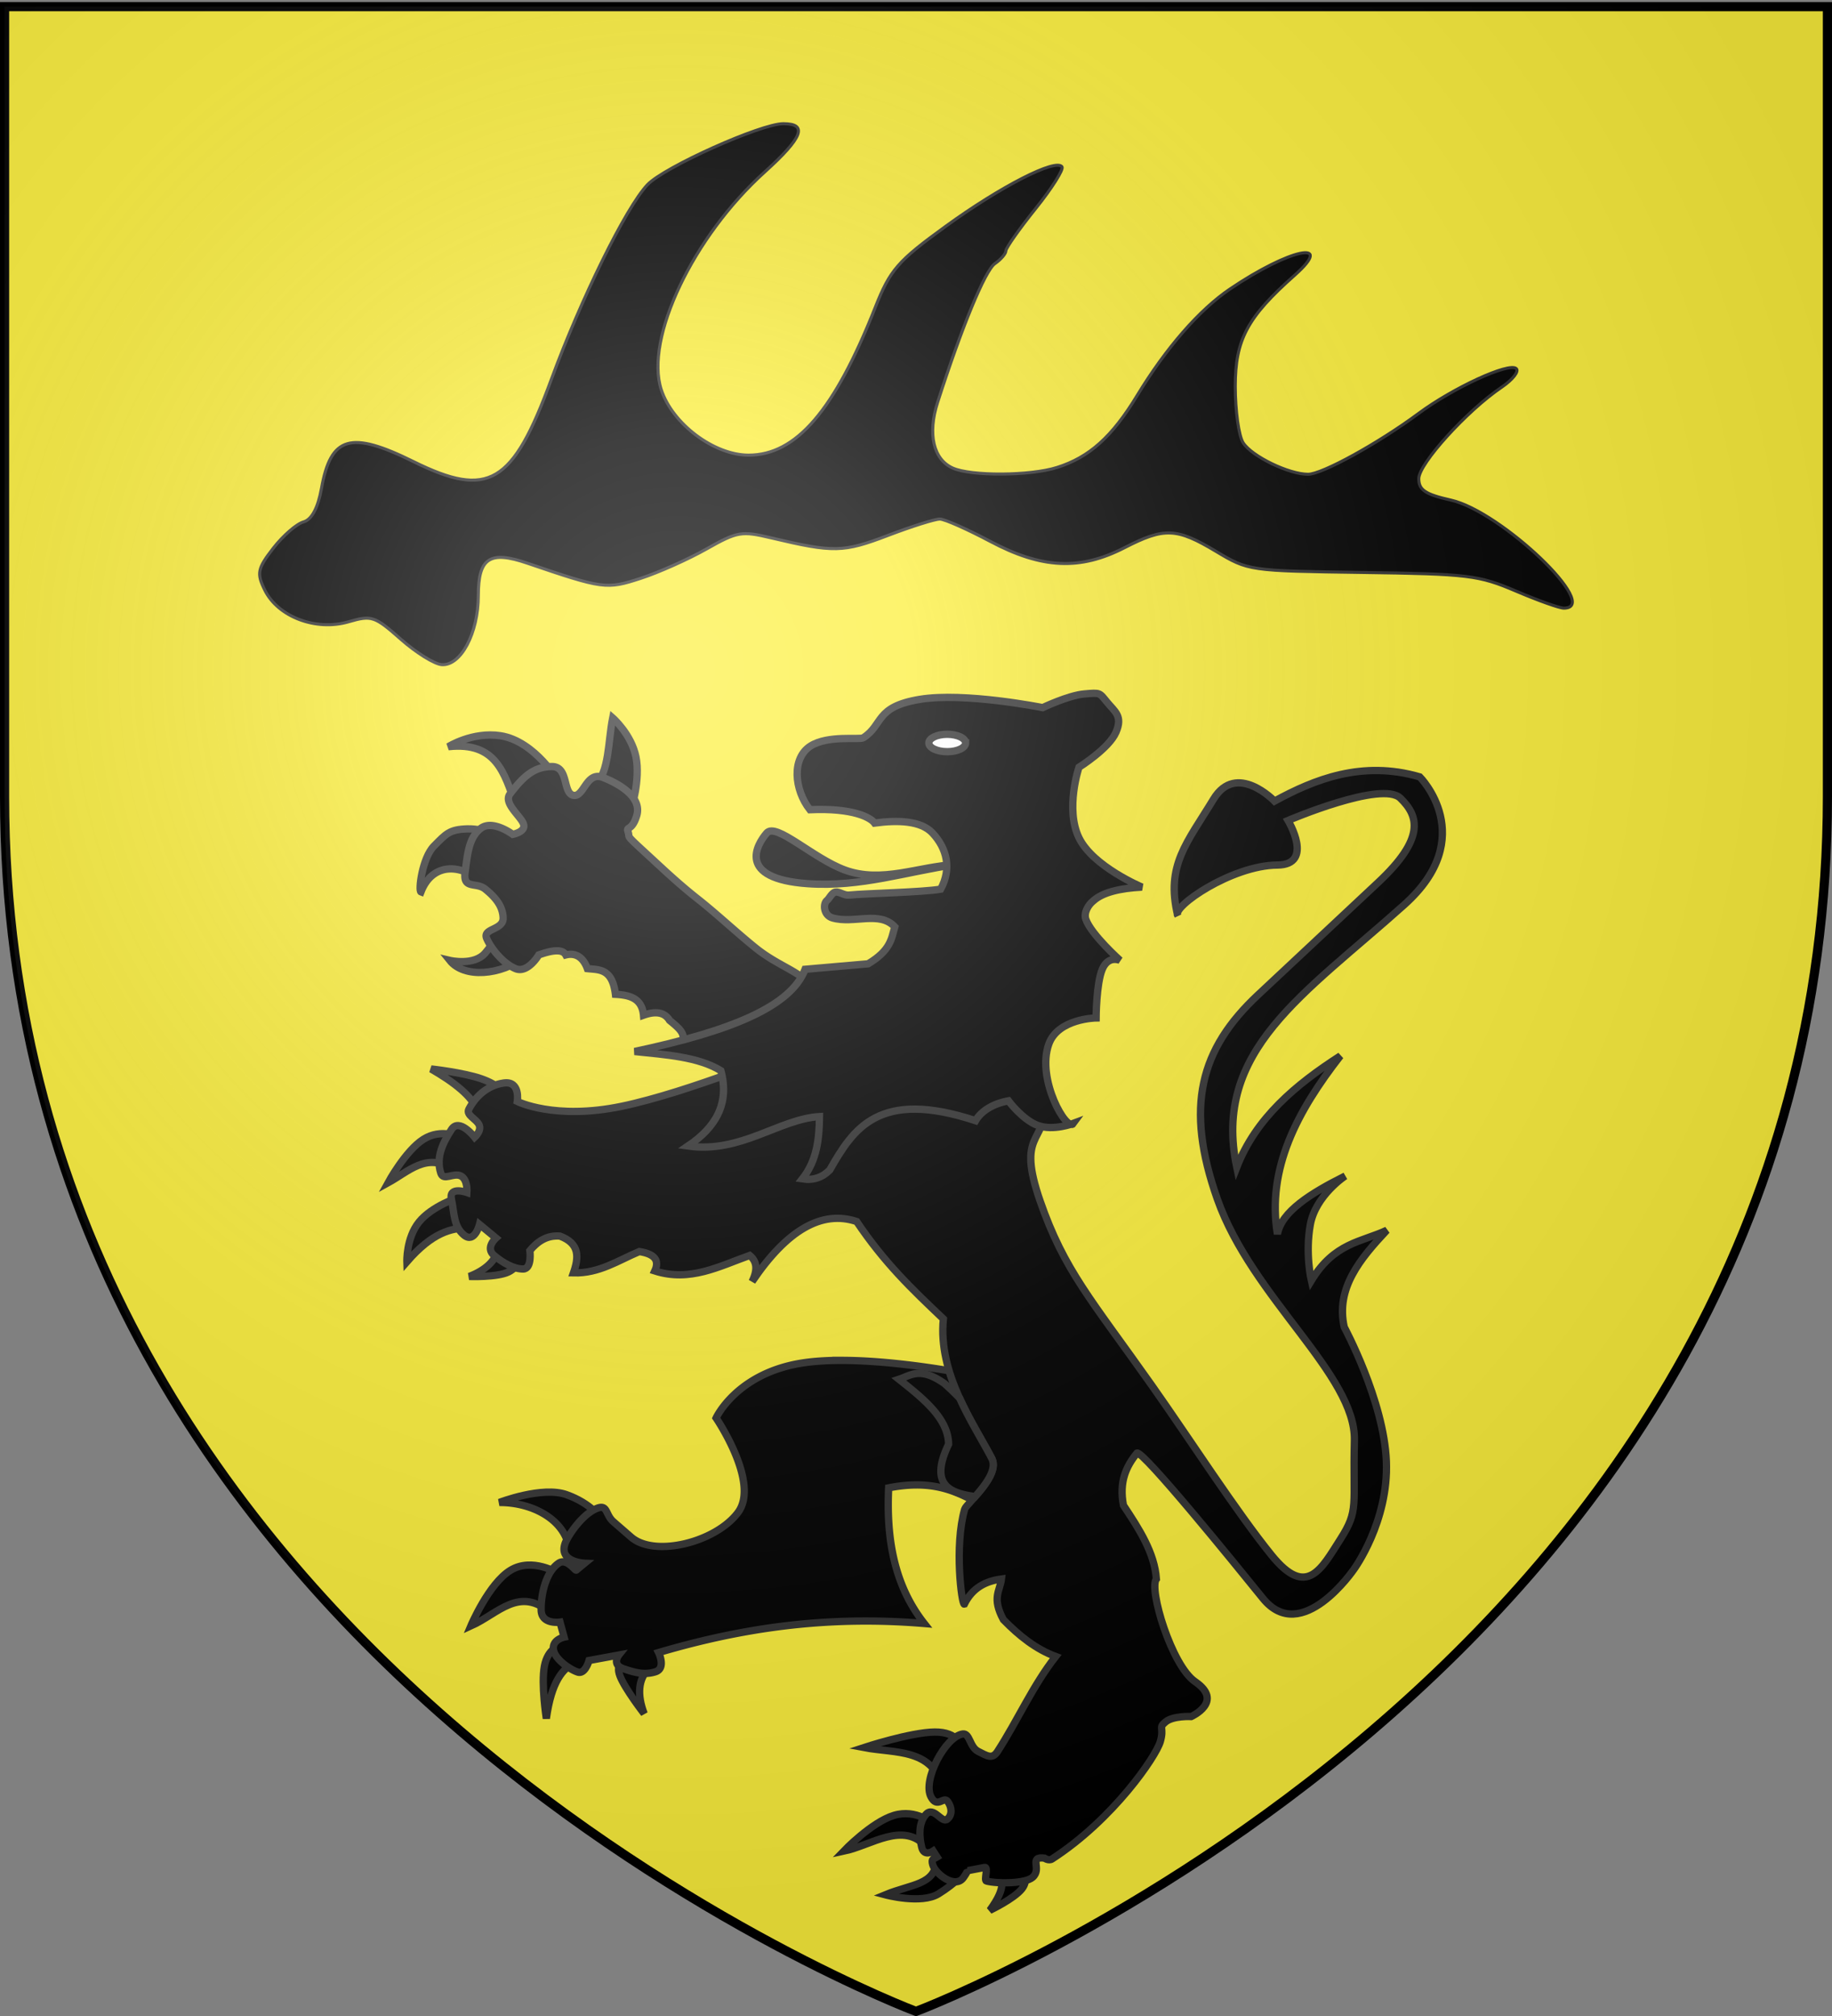
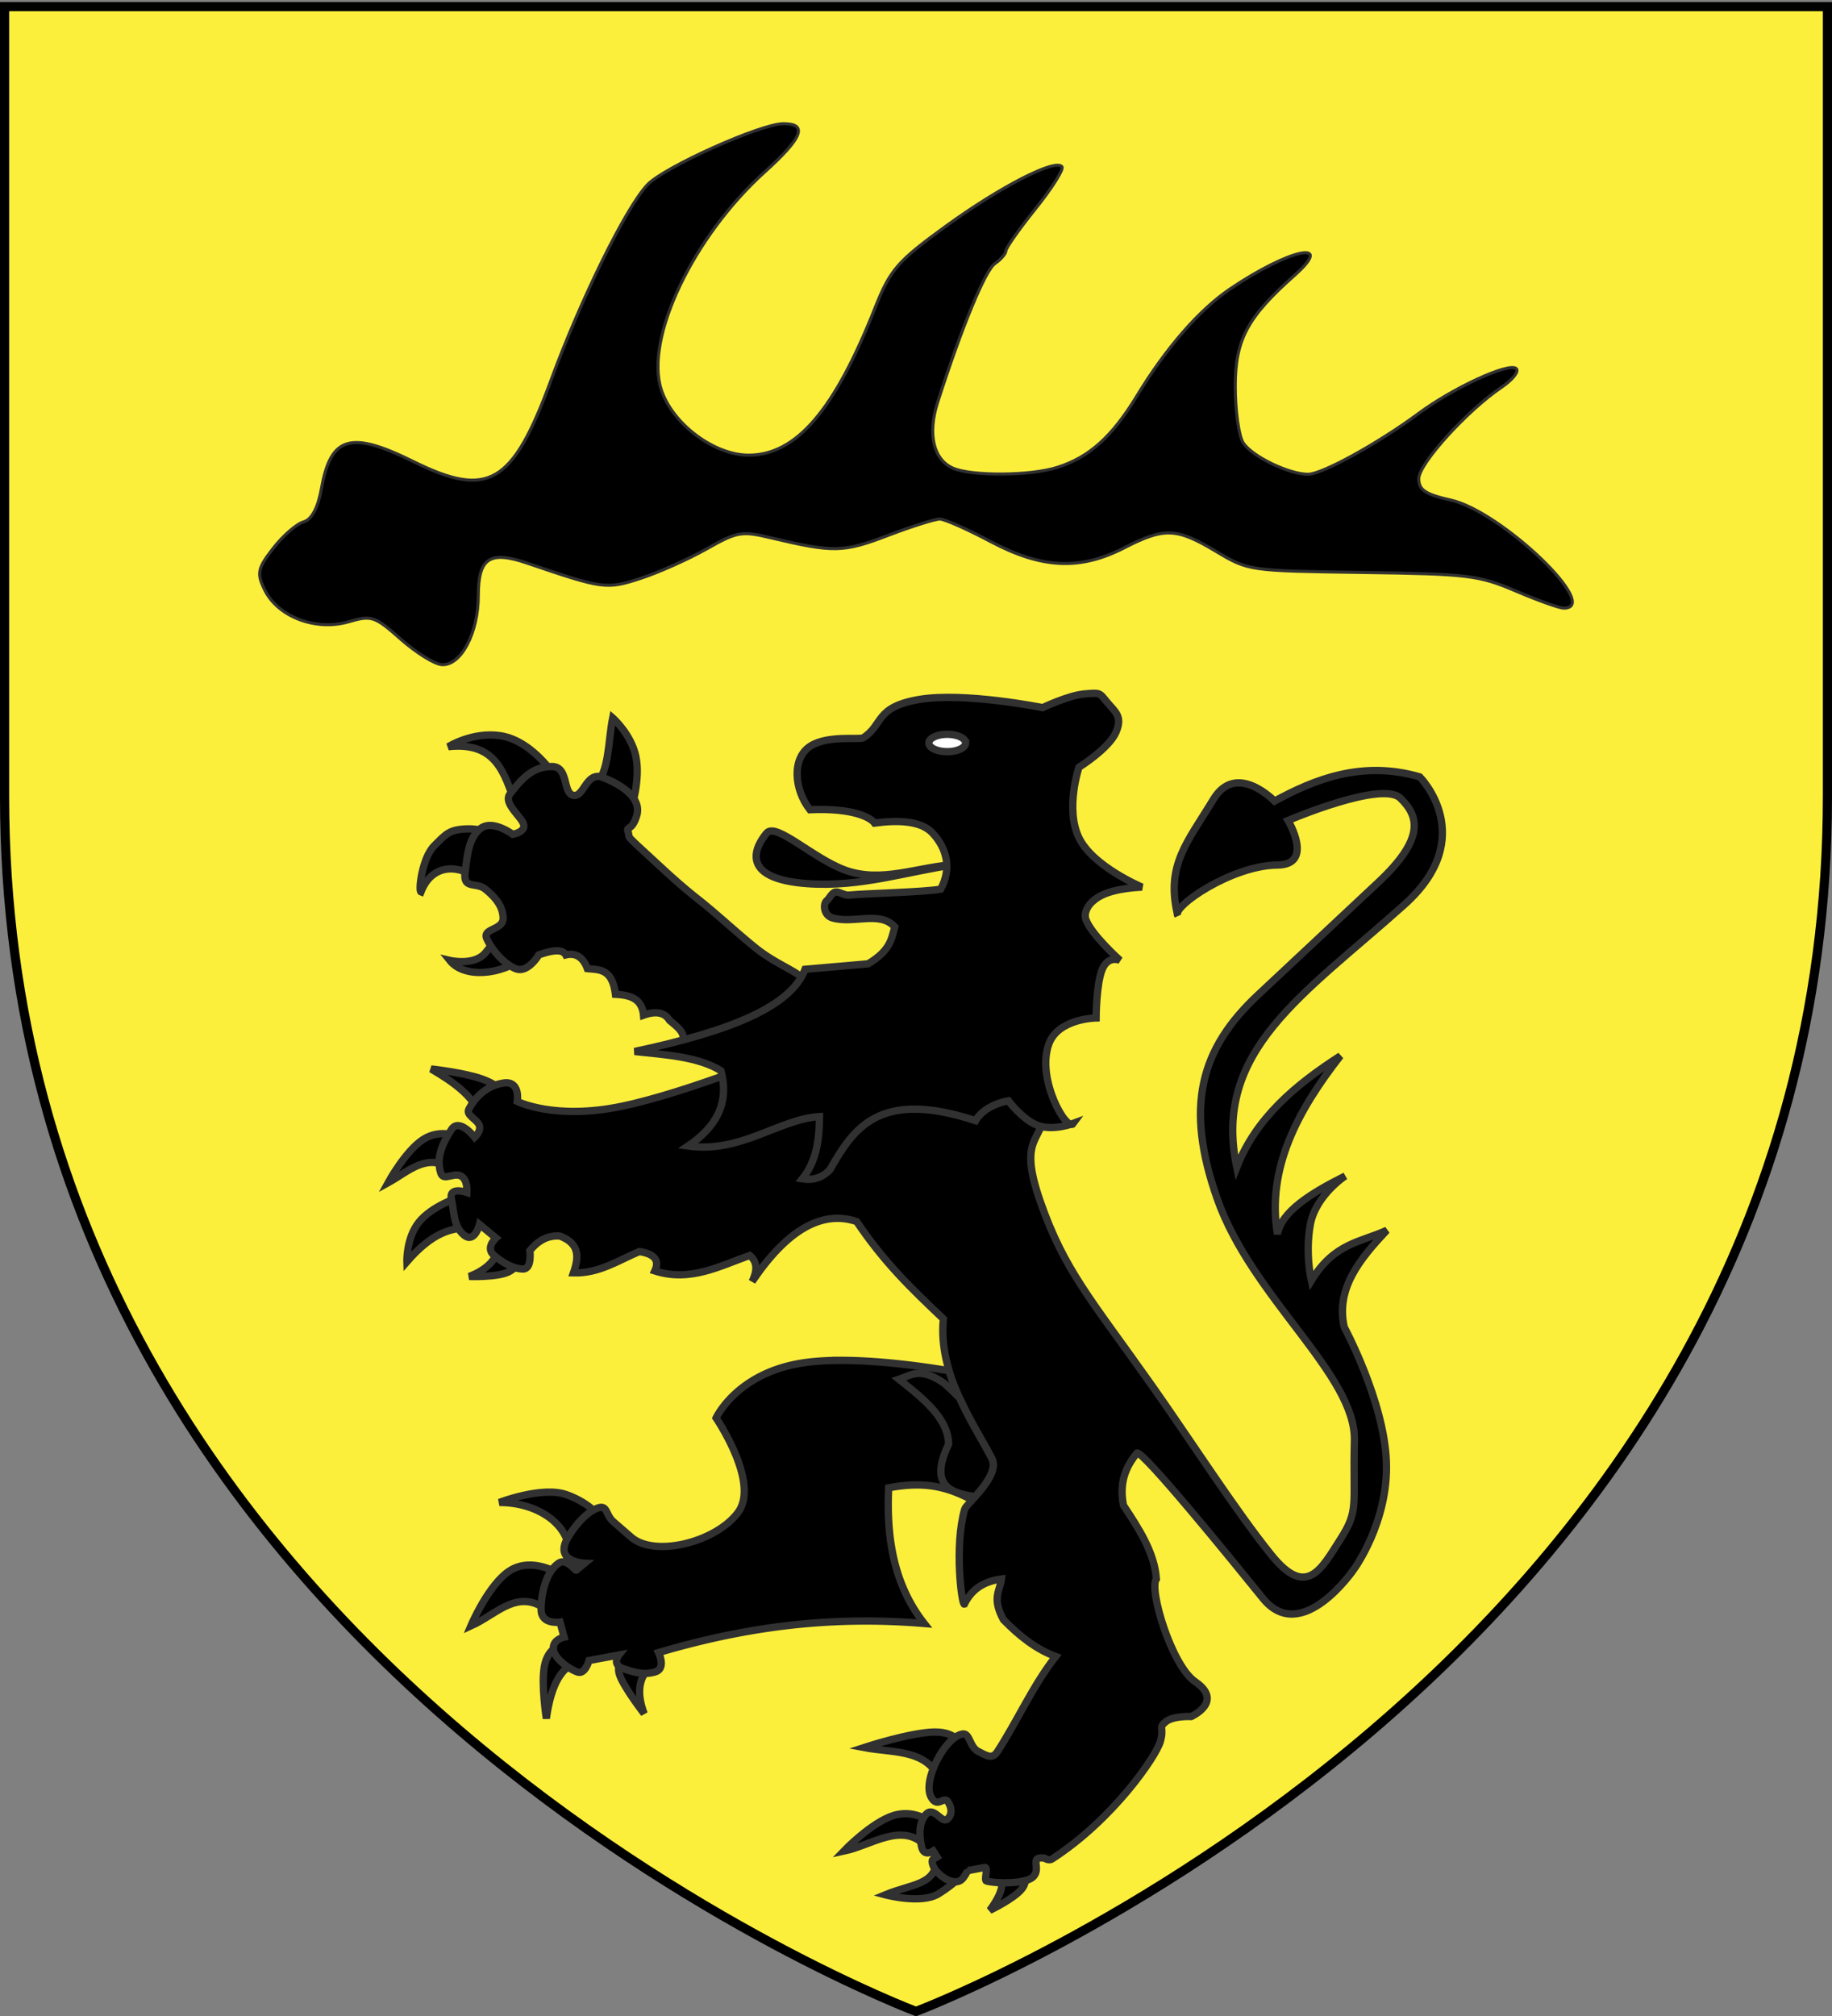
<svg xmlns="http://www.w3.org/2000/svg" xmlns:xlink="http://www.w3.org/1999/xlink" width="600" height="660" style="display:inline" version="1.0">
  <rect width="100%" height="100%" fill="#808080" stroke="none" />
  <desc>Blason Vide 3D</desc>
  <defs>
    <radialGradient xlink:href="#a" id="d" cx="221.445" cy="226.331" r="300" fx="221.445" fy="226.331" gradientTransform="matrix(1.353 0 0 1.349 -79.874 -85.747)" gradientUnits="userSpaceOnUse" />
    <linearGradient id="a">
      <stop offset="0" style="stop-color:#fff;stop-opacity:.314" />
      <stop offset=".19" style="stop-color:#fff;stop-opacity:.251" />
      <stop offset=".6" style="stop-color:#6b6b6b;stop-opacity:.125" />
      <stop offset="1" style="stop-color:#000;stop-opacity:.125" />
    </linearGradient>
  </defs>
  <g style="fill:#fcef3c;display:inline">
    <path d="M300 658.5s298.5-112.32 298.5-397.772V2.176H1.5v258.552C1.5 546.18 300 658.5 300 658.5" style="fill:#fcef3c;fill-opacity:1;fill-rule:evenodd;stroke:none;stroke-width:1px;stroke-linecap:butt;stroke-linejoin:miter;stroke-opacity:1" />
  </g>
  <g style="display:inline">
    <path d="M300 658.5S1.5 546.18 1.5 260.728V2.176h597v258.552C598.5 546.18 300 658.5 300 658.5z" style="opacity:1;fill:none;fill-opacity:1;fill-rule:evenodd;stroke:#000;stroke-width:3;stroke-linecap:butt;stroke-linejoin:miter;stroke-miterlimit:4;stroke-dasharray:none;stroke-opacity:1" />
  </g>
  <g style="stroke:#000;stroke-opacity:1;display:inline">
    <path d="M769.779 370.773c-8.61-7.609-9.539-7.917-17.168-5.7-10.61 3.081-23.028-1.606-27.364-10.33-2.741-5.514-2.426-7.1 2.73-13.746 3.207-4.133 7.68-8.018 9.94-8.635 2.654-.724 4.734-4.61 5.869-10.964 3.053-17.09 9.5-18.976 30.087-8.8 24.637 12.178 32.525 7.511 45.122-26.698 9.868-26.797 24.507-56.455 31.546-63.913 5.43-5.752 37.138-19.987 44.52-19.987 8.107 0 6.338 4.572-6.118 15.81-23.467 21.174-39.303 54.455-33.886 71.218 3.62 11.203 17.309 21.483 28.608 21.483 15.59 0 28.126-14.603 41.46-48.296 4.907-12.404 7.351-15.216 23.186-26.686 18-13.039 35.985-22.234 37.996-19.428.61.852-3.272 7.01-8.628 13.685-5.357 6.675-9.739 12.899-9.739 13.83s-1.614 2.81-3.586 4.175c-3.205 2.217-10.81 20.612-18.776 45.424-3.323 10.35-1.403 18.688 4.957 21.524 6.048 2.698 25.334 2.588 34.145-.194 10.58-3.34 18.008-10.003 26.236-23.533 9.508-15.636 20.373-28.095 30.44-34.905 19.463-13.17 34.579-16.398 21.186-4.525-15.553 13.789-19.479 21.125-19.479 36.403 0 7.95 1.16 16.26 2.578 18.468 2.855 4.446 14.956 10.318 21.261 10.318 4.586 0 22.892-10.066 36.162-19.884 11.415-8.446 29.544-16.792 31.997-14.731 1.048.88-1.093 3.63-4.757 6.11-11.414 7.722-27.143 25.079-27.143 29.952 0 3.702 2.157 5.136 10.553 7.02 16.48 3.699 49.559 35.355 36.942 35.355-1.423 0-8.466-2.51-15.65-5.577-12.204-5.21-15.517-5.612-50.33-6.104-37.18-.526-37.29-.542-47.987-6.944-12.868-7.701-16.864-7.854-29.935-1.145-14.568 7.477-27.038 6.885-43.938-2.088-7.511-3.987-14.929-7.274-16.484-7.303-1.555-.03-9.236 2.391-17.07 5.38-14.584 5.564-17.747 5.63-38.127.794-9.822-2.33-11.096-2.113-21.285 3.636-5.961 3.364-15.632 7.679-21.491 9.59-11.243 3.666-12.28 3.528-37.182-4.966-12.279-4.188-16.02-1.715-16.02 10.592 0 12.286-5.681 23.042-11.958 22.637-2.375-.152-8.414-3.897-13.42-8.322z" style="fill:#000;stroke:#313131;stroke-opacity:1" transform="translate(-638.5 -161.5)" />
  </g>
  <g style="display:inline">
    <path d="M1046.802 609.608c-4.496 4.583-4.908 10.917-1.987 18.679 0 0-7.948-10.234-9.936-15.5s1.988-5.564 1.988-5.564zM1014.214 564.898c1.088-14.822-14.086-23.326-28.813-23.249 0 0 17.586-6.806 27.62-3.18s13.711 9.34 13.711 9.34zM1006.663 587.154c-13.07-11.426-21.685.105-32.986 5.166 0 0 7.352-17.437 16.294-22.852s19.474 1.193 19.474 1.193zM1016.598 607.223c-5.28 2.46-9.801 7.955-11.922 23.05 0 0-2.186-14.008-.795-21.46 1.39-7.452 6.358-8.346 6.358-8.346zM995.94 317.861c-10.009 7.545-24.988 8.848-30.913 1.405 0 0 10.063 2.356 14.613-3.091 6.176-7.392 6.4-10.884 7.307-9.274zM976.83 286.106c-8.764-6.845-19.332-6.062-23.605 5.058-1.132-.424.478-13.929 5.339-18.828 4.999-5.037 6.323-6.815 13.77-7.025 7.447-.211 16.861 4.215 16.861 4.215zM992.005 255.194c-4.596-12.573-7.769-25.738-27.54-23.605 0 0 9.868-6.229 21.358-4.497 14.197 2.14 24.639 19.382 23.886 19.672zM1024.603 247.607c5.989-5.72 5.35-18.068 7.307-27.821 0 0 7.658 6.674 9.554 16.018 1.897 9.344-1.967 21.357-1.967 21.357z" style="fill:#000;fill-opacity:1;fill-rule:evenodd;stroke:#313131;stroke-width:3;stroke-linecap:butt;stroke-linejoin:miter;stroke-miterlimit:4;stroke-dasharray:none;stroke-opacity:1;display:inline" transform="matrix(.798 0 0 .798 -622.8 59.643)" />
    <path d="m1069.285 358.609-9.836-4.848c3.567-3.799-.504-6.834-4.215-9.906-2.202-3.65-6.235-3.685-10.678-2.107-.64-6.972-5.698-8.264-11.522-8.571-1.298-10.634-6.61-10.024-11.522-10.539-1.98-5.43-5.563-6.455-8.852-5.62-1.083-1.963-4.042-2.519-11.1 0 0 0-4.497 7.728-9.555 5.62s-9.976-8.15-11.803-12.364c-1.826-4.216 6.885-3.373 6.745-8.43-.14-5.06-3.513-8.712-7.307-11.804-3.793-3.09-9.273.281-8.29-7.025.984-7.307 1.44-13.98 6.323-17.845s13.208 2.389 13.208 2.389 5.445-.984 4.444-4.18c-1.001-3.197-8.448-8.606-5.568-12.4 5.76-7.588 10.117-11.17 17.142-11.24s4.426 10.889 8.852 11.802 5.234-10.047 12.225-7.307 16.1 8.218 13.77 15.737c-1.981 6.389-4.326 4.17-3.556 6.448 1.076 3.183-1.918.37 9.457 10.835 4.833 4.446 11.5 10.77 19.128 16.76 7.629 5.988 16.383 14.194 23.916 20.225 7.532 6.03 14.686 8.482 19.676 12.516a3979 3979 0 0 1 8.096 6.562zM1125.643 483.36c-5.848 0-11.483.34-16.462 1.157-26.557 4.356-34.834 22.472-34.834 22.472s18.116 26.552 8.983 38.776-34.158 18.494-43.847 10.11l-7.292-6.323c-3.565-3.085-2.11-7.849-7.73-5.039s-10.815 10.725-11.956 13.614c-3.173 8.036 7.887 8.45 7.887 8.45l-3.38 2.786c-.32.719-3.883-5.117-7.292-2.785-5.416 3.703-7.308 13.205-7.167 19.247.14 6.042 7.73 4.914 7.73 4.914l1.69 6.165s-4.944.995-4.382 5.07 6.928 8.28 9.984 9.264 4.632-4.757 4.632-4.757l12.237-2.253s-3.103 3.916 1.815 5.602 8.746 2.688 13.207 1.283 1.284-7.887 1.284-7.887c32.505-9.58 67.578-15.401 109.038-11.924-12.449-15.81-15.61-34.98-14.616-55.646 16.252-3.175 25.67.47 34.27 4.945 4.147-4.592 10.694-11.947 8.043-17.025-5.134-9.839-13.336-22.11-17.495-35.96-10.884-1.823-28.432-4.26-44.347-4.257z" style="fill:#000;fill-opacity:1;fill-rule:evenodd;stroke:#313131;stroke-width:3;stroke-linecap:butt;stroke-linejoin:miter;stroke-miterlimit:4;stroke-dasharray:none;stroke-opacity:1;display:inline" transform="matrix(.798 0 0 .798 -622.8 59.643)" />
    <path d="M976.657 381.29c-2.452-6.44-9.971-12.1-19.274-17.486 0 0 12.866 1.39 20.467 3.974 7.6 2.583 9.935 6.359 9.935 6.359zM965.927 404.937c-10.233-7.085-17.934 1.024-26.23 5.564 0 0 7.164-13.166 14.516-17.836s14.893-.843 14.893-.843zM972.882 428.98c-7.213.07-14.891 1.815-25.435 13.91 0 0-.348-9.687 4.968-16.294s16.294-10.134 16.294-10.134zM984.405 438.543c-.563 3.908-4.917 7.956-11.387 10.389 0 0 11.488.422 16.158-1.869s3.577-5.961 3.577-5.961zM1188.68 693.463c3.507 2.249 5.01 5.9-1.986 15.5 0 0 9.836-4.67 13.115-8.744s0-7.55 0-7.55zM1164.836 688.297c-.443 10.31-10.166 9.82-21.064 14.307 0 0 14.804 3.974 21.859-.397 7.054-4.372 10.332-8.346 10.332-8.346zM1160.861 683.13c-9.747-10.988-22.513-.845-34.178 1.59 0 0 11.426-11.923 20.666-14.705s16.294 3.577 16.294 3.577zM1167.618 659.683c-3.936-17.375-19.707-15.023-32.589-17.487 0 0 19.076-6.26 29.012-6.359s10.73 5.962 10.73 5.962z" style="fill:#000;fill-opacity:1;fill-rule:evenodd;stroke:#313131;stroke-width:3;stroke-linecap:butt;stroke-linejoin:miter;stroke-miterlimit:4;stroke-dasharray:none;stroke-opacity:1;display:inline" transform="matrix(.798 0 0 .798 -622.8 59.643)" />
    <path d="M1104.825 356.054s-41.53 17.288-69.15 23.05-42.922-1.987-42.922-1.987 1.39-8.544-5.564-7.55c-6.955.993-11.724 5.762-14.307 10.73-1.292 2.484 3.08 3.974 4.198 6.433 1.117 2.459-1.814 5.092-1.814 5.092s-6.358-8.147-9.538-3.18c-3.179 4.968-6.557 11.128-4.371 17.884 1.093 3.378 5.166-.298 8.172 1.143 3.005 1.44 2.558 6.806 2.558 6.806s-7.55-2.683-6.359 2.782c1.193 5.464.795 11.127 5.167 14.704s6.359-4.371 6.359-4.371l6.756 5.563s-4.57 3.975-.795 7.154c3.775 3.18 8.147 5.564 11.922 5.564s2.782-7.551 2.782-7.551c3.185-3.832 7.024-6.354 12.32-5.961 8.312 3.097 7.727 8.862 5.564 15.102 10.604.277 18.371-5.12 27.025-8.744 6.534.994 8.3 3.776 6.359 7.949 14.48 4.624 26.479-1.924 38.947-6.359 2.669 2.174 3.608 5.386.993 10.73q21.46-31.793 42.922-24.64c11.376 16.94 22.633 27.68 35.569 39.941-2.213 22.61 12.234 42.596 19.87 57.228 3.687 7.064-10.485 18.623-11.127 20.865-4.346 15.183-1.202 39.302-.137 38.947 3.38-6.846 8.875-9.457 15.239-10.333-.603 4.913-4.065 7.682.795 16.692 6.496 6.677 13.47 12.16 21.46 15.102-9.36 11.923-15.49 26.009-23.845 38.947-2.187 3.386-4.372 1.788-7.948 0s-3.407-7.591-6.36-7.154c-7.154 1.06-16.592 18.996-13.038 25.764 2.629 5.004 5.195-.391 6.865 1.911s2.047 5.474-.185 7.298c-2.232 1.825-5.564-5.544-8.743-1.967s-2.72 9.396-1.726 13.464c.994 4.069 4.717 1.546 4.717 1.546l1.59 2.46c-1.48.948-2.44.532-1.819 3.033.941 3.796 9.179 10.211 12.608 5.45 1.321-1.833 1.726-2.895 1.779-2.886l6.956-1.331c1.629-.312-.343 5.312.72 5.582 4.767 1.213 15.957 1.06 18.935-1.501 4.073-3.505-1.88-8.664 4.874-7.905 0 0 1.75 1.254 3.141.353 25.23-16.329 42.657-42.13 44.4-48.091 1.772-6.057-.993-5.564 2.186-8.147 3.18-2.584 10.532-2.186 10.532-2.186s13.61-6.1 1.59-14.307c-9.7-6.624-19.112-38.198-15.897-42.127-.752-10.75-7.058-20.49-13.512-30.204-1.87-9.636 1.118-16.034 5.563-21.46 2.543-.916 39.19 44.17 51.665 59.613 15.866 19.64 37.357-11.923 37.357-11.923s14.308-19.474 13.314-44.312c-.993-24.84-17.288-55.043-17.288-55.043-3.557-15.93 6.473-27.976 17.487-39.742-10.513 4.912-21.463 5.016-30.999 20.666 0 0-2.583-11.128-.397-23.05s14.307-19.871 14.307-19.871c-14.233 7.121-26.182 14.624-27.82 23.845-4.43-26.86 8.162-50.476 25.833-73.125-18.401 11.853-34.634 25.44-42.524 45.703-10.064-47.994 27.461-70.726 68.753-107.7 30.991-27.751 6.359-52.46 6.359-52.46-23.677-6.906-43.305 1.05-59.613 9.935 0 0-15.62-16.293-25.037-.795-10.922 17.975-19.657 27.088-14.705 47.69-2.554-3.405 22.026-20.508 40.934-20.665 15.223-.126 4.372-18.281 4.372-18.281s38.55-16.493 46.1-9.141c7.552 7.352 10.239 16.447-9.14 34.575l-49.28 46.101c-23.767 22.234-30.136 45.862-16.692 83.856 14.325 40.48 56.905 72.086 56.235 98.957s1.95 28.513-5.762 40.537c-7.713 12.024-13.74 24.442-28.217 6.557s-33.652-47.705-49.082-69.548c-25.007-35.402-36.016-47.243-45.901-75.708-9.886-28.466 2.384-23.448 1.987-40.14-.398-16.691-3.577-26.627-3.577-26.627zM1172.7 279.924c-19.938 2.844-38.989 9.392-60.7 7.868-29.46-2.067-20.885-16.156-16.861-20.795 3.834-4.421 18.956 10.362 32.036 15.175 15.176 5.584 30.352-1.493 45.525-2.248z" style="fill:#000;fill-opacity:1;fill-rule:evenodd;stroke:#313131;stroke-width:3;stroke-linecap:butt;stroke-linejoin:miter;stroke-miterlimit:4;stroke-dasharray:none;stroke-opacity:1;display:inline" transform="matrix(.798 0 0 .798 -622.8 59.643)" />
    <path d="M1163.145 266.997c-4.788-5.09-14.195-5.348-23.746-4.075-1.6-2.183-8.601-6.27-26.556-5.48-6.471-8.206-7.558-21.16.28-26.134 7.172-4.552 20.207-2.447 21.64-3.373 8.388-5.425 4.636-12.645 23.043-15.737 18.407-3.09 50.583 3.373 50.583 3.373s10.538-5.059 17.142-5.62c6.604-.563 6.042-.563 9.274 3.371s6.533 5.691 3.653 12.365-15.175 14.332-15.175 14.332-5.76 17.072 0 28.945 25.854 20.233 25.854 20.233c-9.091.48-16.102 2.147-19.953 5.62-2.154 1.687-4.017 4.935-3.09 7.588 2.188 6.27 14.05 16.861 14.05 16.861s-4.848-2.248-7.306 3.653c-2.46 5.902-2.53 19.953-2.53 19.953s-15.597.2-19.39 10.678c-5.252 14.509 7.454 36.403 10.117 32.599 0 0-8.29 3.161-14.613.843s-12.084-10.117-12.084-10.117c-6.07 1.101-11.148 4.064-13.489 8.15-39.76-13.063-50.151 3.241-59.857 20.233-3.013 3.05-6.728 4.349-11.24 3.653 6.01-7.607 6.936-16.485 7.025-25.573-16.705 1.055-32.193 15.16-53.955 12.084 11.265-7.596 17.183-17.332 13.489-30.912-9.257-5.678-22.54-6.526-35.409-7.868 39.441-8.394 64.138-18.398 69.974-33.723l25.853-2.248c9.312-5.572 9.568-10.322 10.96-15.175-6.32-6.702-16.72-1.117-25.572-3.653-3.732-1.07-3.984-5.9-2.211-7.222.886-.66 1.86-3.065 3.382-3.386 1.521-.32 3.589 1.442 5.535 1.248 7.253-.722 30.28-1.158 37.694-2.443 4.537-8.307 2.631-16.662-3.372-23.043z" style="fill:#000;fill-opacity:1;fill-rule:evenodd;stroke:#313131;stroke-width:3;stroke-linecap:butt;stroke-linejoin:miter;stroke-miterlimit:4;stroke-dasharray:none;stroke-opacity:1;display:inline" transform="matrix(.798 0 0 .798 -622.8 59.643)" />
    <path d="M1176.758 230.072c.003 1.976-3.378 3.58-7.55 3.58-4.173 0-7.555-1.604-7.552-3.58-.003-1.976 3.379-3.58 7.551-3.58s7.554 1.604 7.551 3.58z" style="fill:#fff;fill-opacity:1;fill-rule:evenodd;stroke:#313131;stroke-width:3;stroke-linecap:butt;stroke-linejoin:miter;stroke-miterlimit:4;stroke-dasharray:none;stroke-opacity:1;display:inline" transform="matrix(.798 0 0 .798 -622.8 59.643)" />
    <path d="M1157.91 488.711c-3.34-.059-5.744 1.499-8.513 2.41 10.127 8.032 20.215 16.072 20.374 26.634-7.916 16.534.196 20.044 10.892 21.47 4.077-4.599 9.223-11.05 6.822-15.65-3.692-7.074-8.952-15.422-13.176-24.692a104 104 0 0 0-6.259-6.04c-4.374-3.06-7.542-4.086-10.14-4.132z" style="fill:#000;fill-opacity:1;fill-rule:evenodd;stroke:#313131;stroke-width:3;stroke-linecap:butt;stroke-linejoin:miter;stroke-miterlimit:4;stroke-dasharray:none;stroke-opacity:1;display:inline" transform="matrix(.798 0 0 .798 -622.8 59.643)" />
  </g>
  <g style="opacity:1;display:inline">
-     <path d="M297.755 658.5s298.5-112.32 298.5-397.772V2.176h-597v258.552c0 285.452 298.5 397.772 298.5 397.772" style="opacity:1;fill:url(#d);fill-opacity:1;fill-rule:evenodd;stroke:none;stroke-width:1px;stroke-linecap:butt;stroke-linejoin:miter;stroke-opacity:1" transform="translate(2.245)" />
-   </g>
+     </g>
</svg>